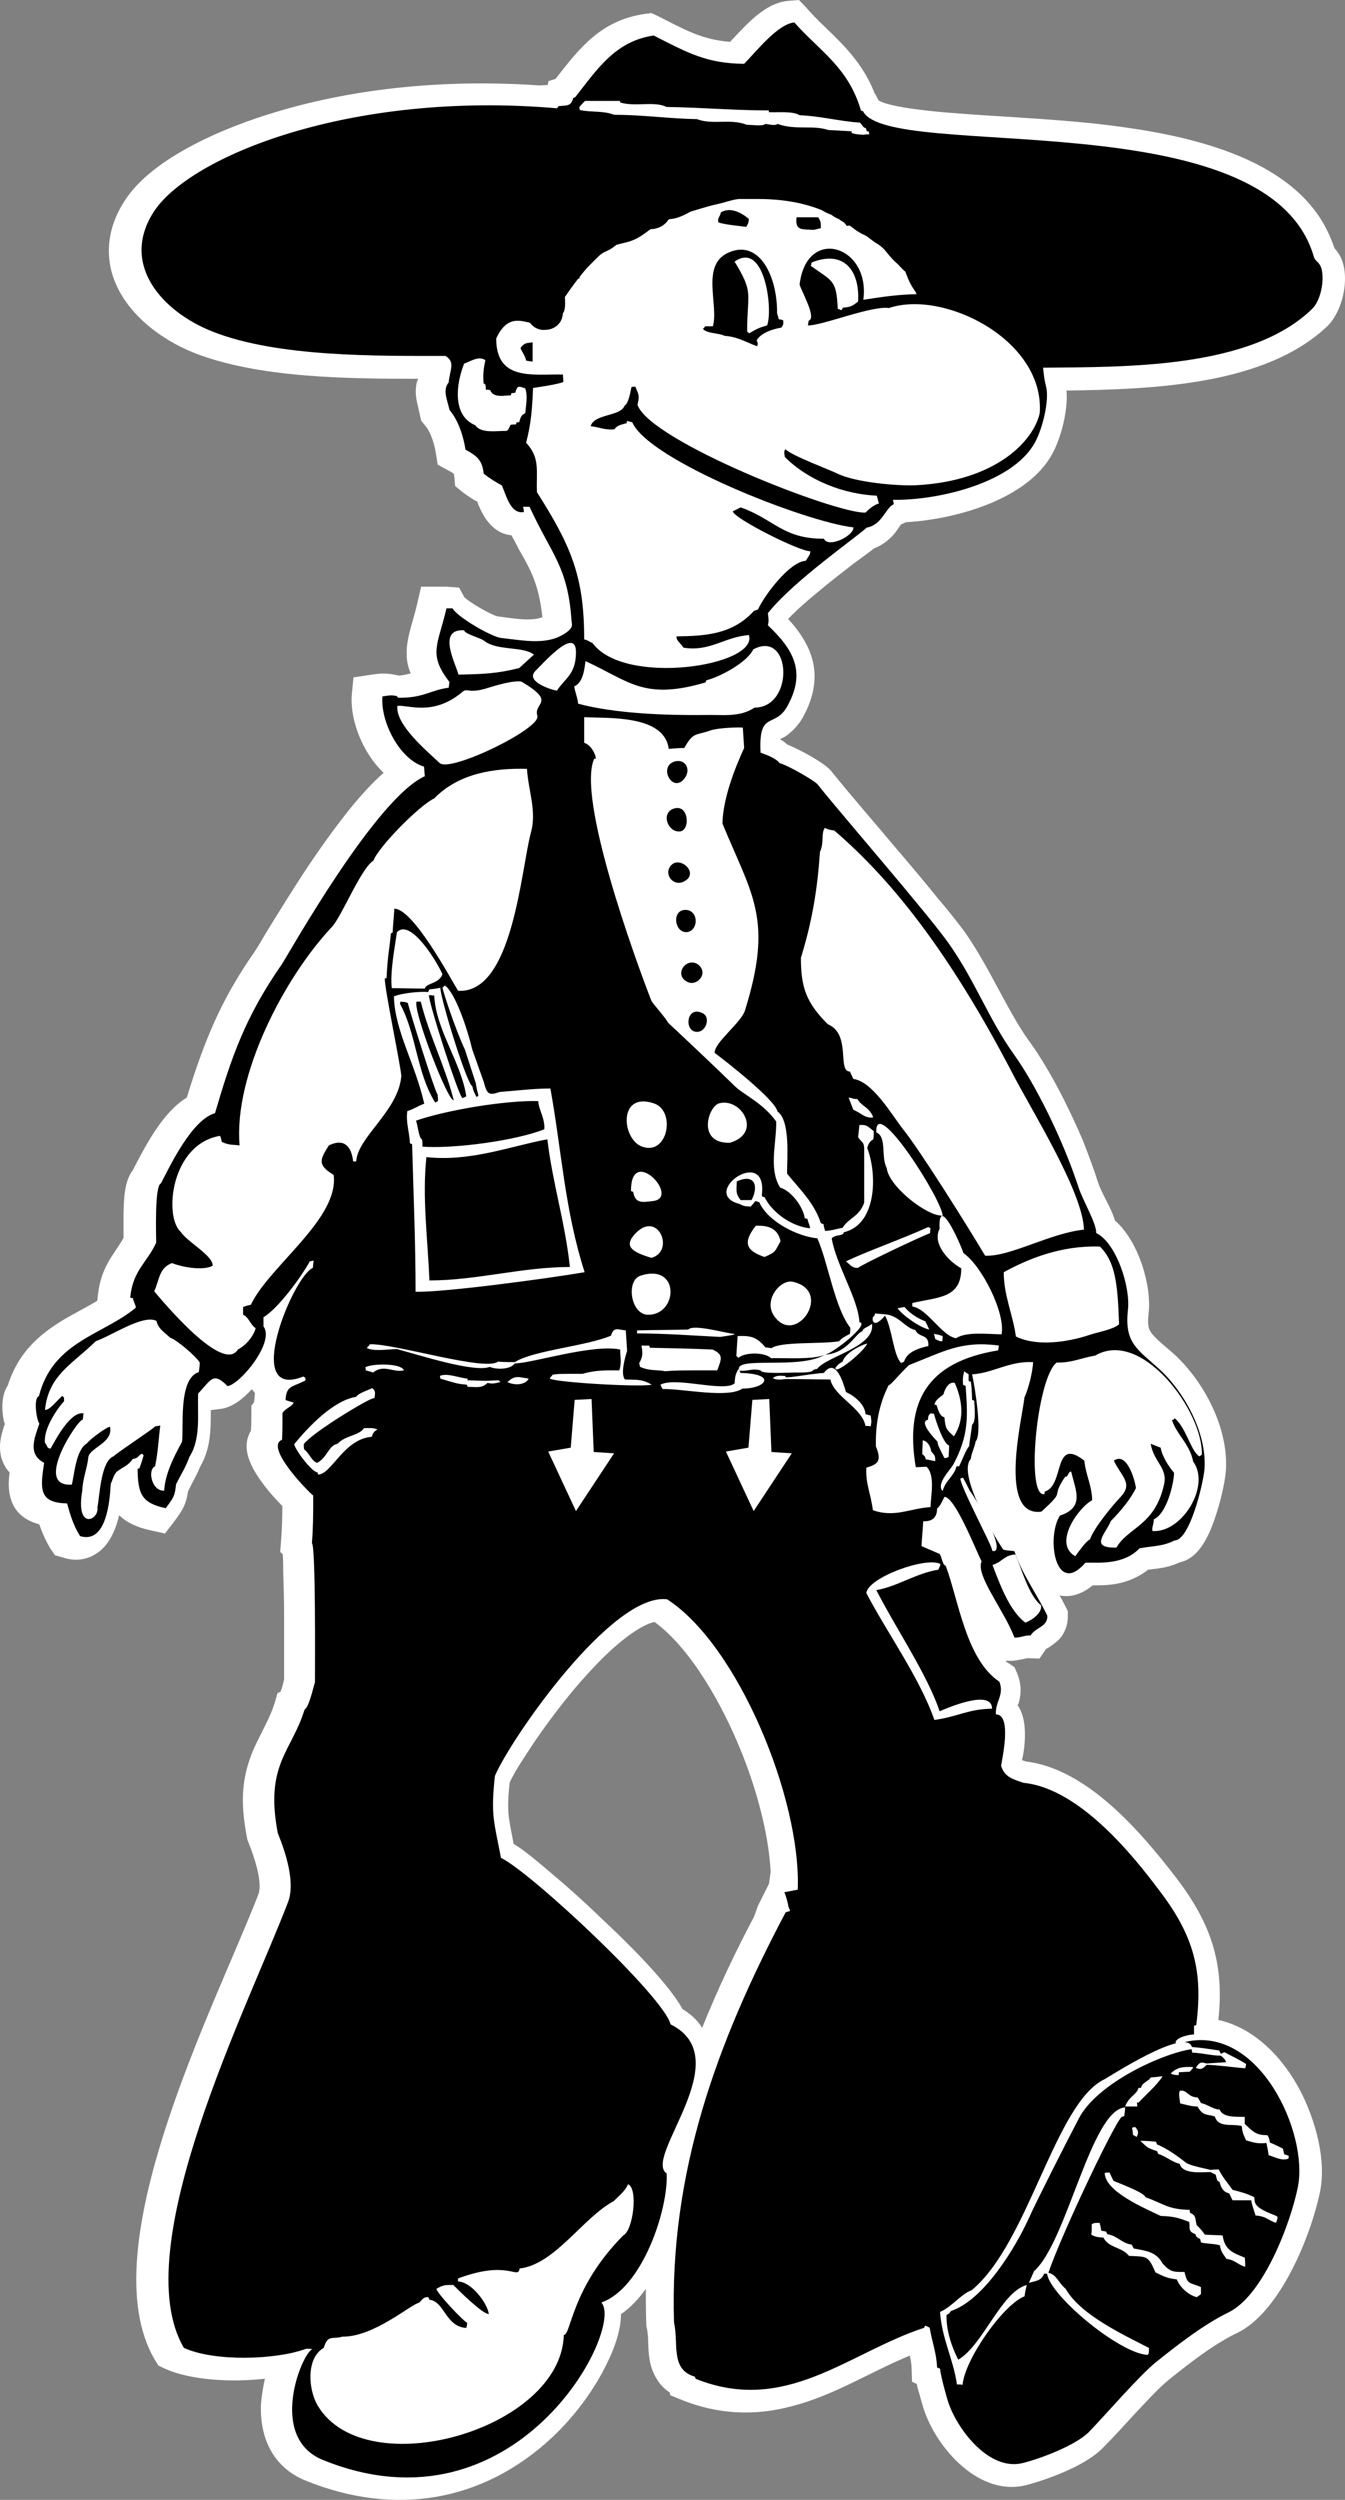
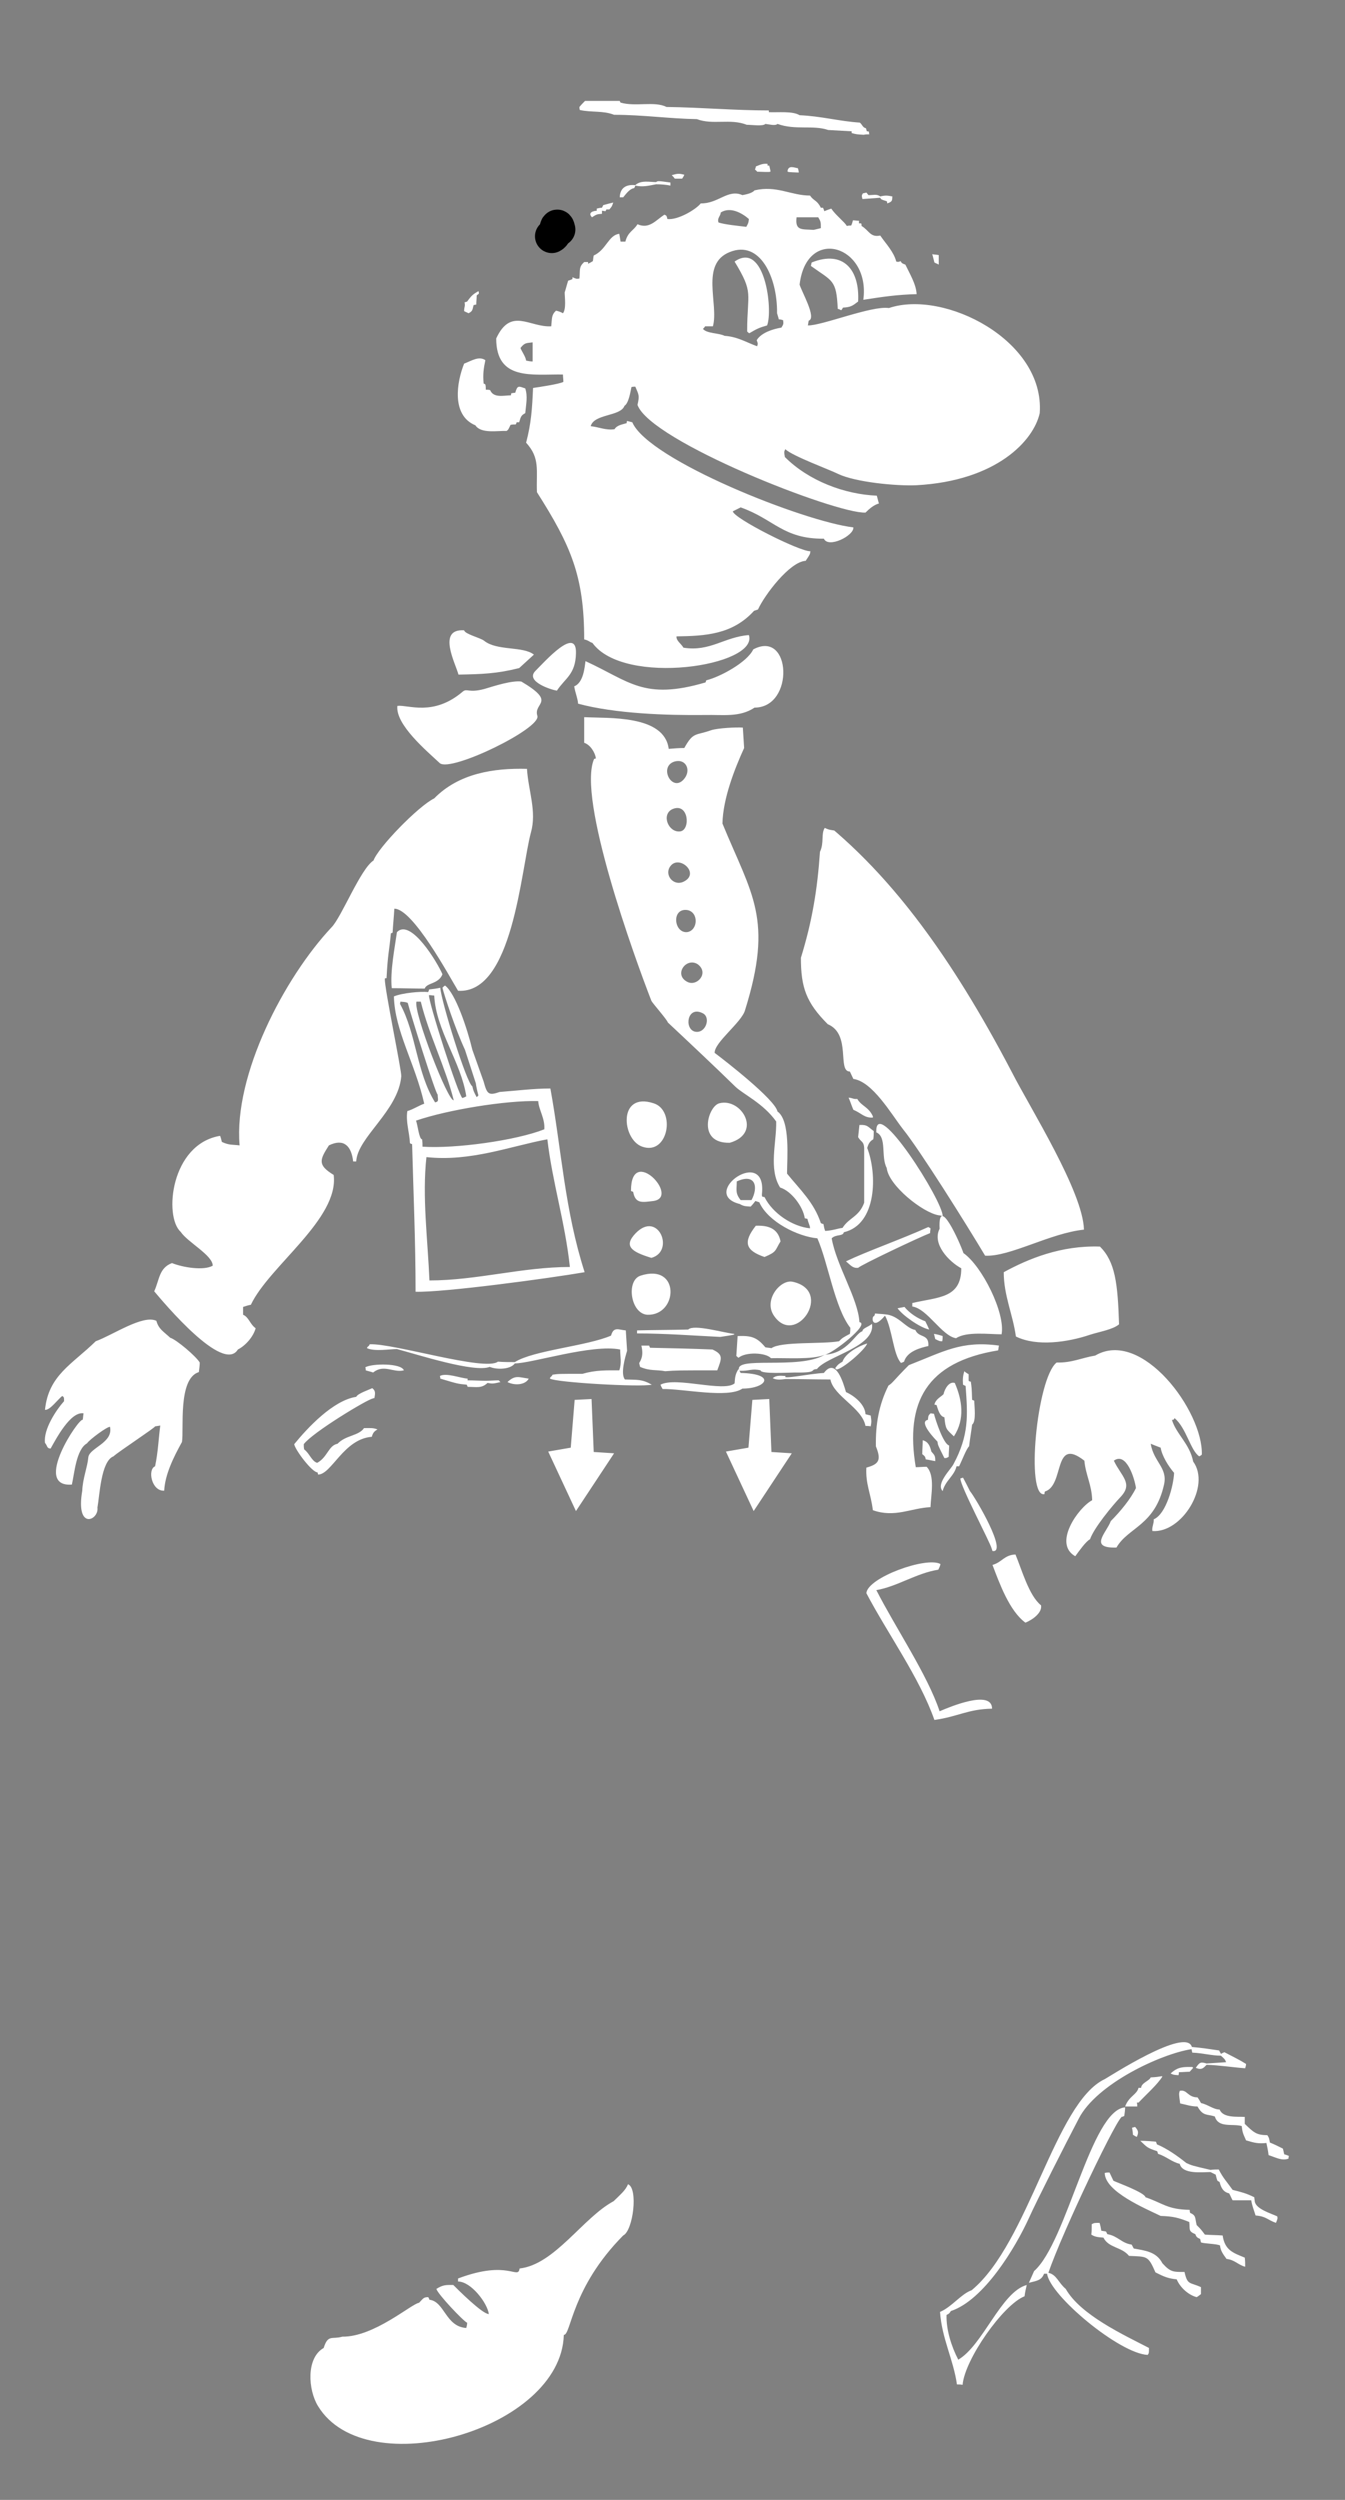
<svg xmlns="http://www.w3.org/2000/svg" width="120" height="223" viewBox="0 0 120 223" fill="none">
  <rect x="0" y="0" width="120" height="223" fill="#808080" stroke="none" />
-   <path fill-rule="evenodd" clip-rule="evenodd" d="M94.53 142.314C95.62 142.548 96.632 142.12 97.489 141.42C98.034 141.42 98.579 141.42 99.202 141.342C100.409 141.187 101.499 140.759 102.433 140.02C103.484 139.904 104.263 139.826 105.275 139.359C107.144 138.97 108.04 136.56 108.546 134.965C108.896 133.877 109.246 132.438 109.363 131.31C109.675 127.539 107.494 123.3 104.73 120.773C104.224 120.306 102.978 119.373 102.628 118.751C102.355 118.323 102.433 117.662 102.472 117.195C102.784 114.707 101.577 110.702 99.474 108.874C99.124 107.669 98.306 106.541 97.917 105.336C97.528 104.092 97.061 102.886 96.593 101.681C95.348 98.803 93.751 95.576 91.922 93.01C91.143 91.96 90.481 90.793 89.858 89.666C88.612 87.41 87.522 85.194 86.043 83.094C85.264 82.045 84.408 80.995 83.551 79.984C82.383 78.545 81.215 77.145 80.008 75.745C78.062 73.412 76.037 71.118 74.129 68.746C73.584 68.085 71.482 66.919 70.236 66.413C70.042 66.219 69.808 66.063 69.574 65.947C69.73 65.869 69.886 65.791 70.042 65.713C70.665 65.286 71.171 64.741 71.56 64.119C73.546 60.62 72.728 57.82 70.314 55.215C71.093 54.398 72.027 53.582 72.884 52.882C73.935 51.987 75.064 51.132 76.154 50.277C76.738 49.849 77.4 49.382 77.984 48.916C78.685 48.644 79.269 48.216 79.775 47.633C80.008 47.36 80.203 47.01 80.398 46.777L80.826 46.583C85.459 46.31 91.688 44.483 93.868 40.517C94.647 39.117 95.309 36.628 95.153 34.84C102.9 34.723 112.828 34.373 118.396 29.124C119.914 27.685 120.615 24.186 119.33 22.475C119.252 22.358 119.135 22.241 119.057 22.125C118.707 21.114 118.24 20.103 117.617 19.209C113.607 13.376 104.38 11.782 97.839 11.043C93.518 10.576 89.196 10.421 84.875 10.071C83.785 9.993 79.308 9.604 78.373 8.943L78.101 8.399H78.062C77.361 6.571 76.31 5.133 74.908 3.694C73.935 2.683 72.884 1.789 71.988 0.739L71.287 0L70.314 0.078C68.212 0.272 66.577 2.216 65.136 3.733C62.605 3.538 61.087 2.644 58.712 1.439L58.128 1.167L57.505 1.244C53.612 1.828 51.743 4.238 49.563 7.038L48.94 7.232L48.862 7.582L48.123 7.621C40.297 7.077 32.083 7.738 24.608 9.993C20.286 11.276 13.668 13.959 11.137 17.887C9.891 19.792 9.385 21.93 9.93 24.147C10.825 27.646 14.135 30.213 17.366 31.496C23.05 33.712 30.915 33.79 37.3 33.79C37.3 33.868 37.261 33.907 37.222 33.984C36.988 34.762 37.105 35.54 37.3 36.279C37.339 36.512 37.416 36.745 37.455 36.978L37.572 37.523L37.922 37.95C38.468 38.573 38.779 39.7 38.896 40.478L39.051 41.45L39.908 41.917C40.064 41.994 40.336 42.15 40.492 42.267C40.492 42.344 40.531 42.461 40.531 42.5L40.609 43.355L41.271 43.9C41.699 44.211 42.127 44.522 42.594 44.755C42.633 44.95 42.711 45.105 42.789 45.261C43.334 46.544 44.268 47.633 45.631 47.749C45.865 48.177 46.098 48.605 46.332 49.071C46.721 49.732 47.111 50.432 47.422 51.132C48.006 52.454 48.239 53.698 48.395 55.059C47.266 55.487 45.436 55.098 44.385 54.981C43.762 54.826 41.894 53.737 41.426 53.271L40.959 52.415L39.83 52.337C39.636 52.337 39.402 52.337 39.168 52.337H37.572L37.222 53.854C36.91 55.293 36.209 56.965 36.287 58.442C36.287 59.025 36.443 59.57 36.638 60.075C36.287 60.153 35.976 60.231 35.625 60.27L35.041 60.153C34.263 60.036 33.873 60.075 33.095 60.192L31.538 60.425L31.382 62.02C31.226 64.314 32.394 67.191 34.224 68.941C32.083 70.807 29.941 73.762 28.618 75.629C27.216 77.612 25.931 79.673 24.646 81.734C24.218 82.433 23.751 83.172 23.323 83.911C23.128 84.261 22.895 84.611 22.7 84.922C19.624 89.316 18.184 93.01 16.665 97.909C14.485 99.231 12.928 102.303 11.838 104.403C11.059 105.414 11.059 107.086 11.02 108.252C11.02 108.991 11.02 109.691 11.02 110.43C10.787 110.857 10.475 111.285 10.203 111.713C9.346 112.957 8.879 114.085 8.723 115.64L8.684 116.029C7.983 116.457 7.166 116.884 6.465 117.273C3.701 118.79 1.676 120.501 0.703 123.572C0.236 124.272 0.158 125.205 0.236 126.061C0.275 126.372 0.314 126.722 0.431 127.033C0.08 128.005 -0.153 128.977 0.119 130.027C0.275 130.533 0.508 130.999 0.859 131.349C0.703 132.477 0.742 133.604 1.365 134.576C1.91 135.354 2.65 135.743 3.506 135.976C3.74 136.676 4.051 137.376 4.48 138.115L4.908 138.737L5.609 138.931C6.504 139.242 7.477 139.204 8.334 138.737C9.619 138.076 10.28 136.637 10.631 135.16C11.254 135.782 12.188 136.248 13.473 136.521L14.719 136.793L15.497 135.782C16.315 134.693 16.587 134.226 16.782 133.021C17.133 132.282 17.522 131.66 17.833 130.883C18.807 129.211 18.807 127.577 18.807 125.789L19.741 125.672C20.753 125.517 21.688 124.778 22.466 123.922C22.544 124.039 22.661 124.156 22.739 124.233C22.739 124.428 22.7 124.622 22.7 124.817L22.661 125.089L22.427 125.4V126.061C22.427 126.566 22.427 127.111 22.388 127.616C22.388 127.655 22.349 127.694 22.349 127.694C21.376 129.405 22.661 131.31 23.673 132.632C24.062 133.138 24.646 133.799 25.192 134.343C25.192 135.393 25.153 136.443 25.075 137.493L24.997 138.426L25.23 138.659C25.269 139.165 25.269 139.787 25.269 140.253C25.308 141.498 25.347 142.742 25.347 143.947C25.347 145.93 25.347 147.875 25.347 149.819C25.269 150.169 25.153 150.597 25.036 150.908L24.763 151.024L24.491 151.957C24.102 153.163 23.517 154.174 22.972 155.301C21.493 158.257 21.415 160.706 22.038 163.934L22.077 164.128L22.155 164.322C22.583 165.372 23.479 167.861 23.05 168.989C19.235 178.865 7.945 200.601 13.823 210.516L14.135 211.022L14.719 211.294C16.938 212.305 20.559 212.538 23.634 212.188C23.44 213.083 23.323 213.899 23.284 214.482C23.167 217.476 24.374 220.121 27.294 221.287C35.158 224.476 43.062 223.231 49.291 217.399C51.354 215.455 53.184 212.966 54.352 210.4C54.858 209.311 55.403 207.833 55.403 206.434C56.26 205.85 56.999 205.034 57.622 204.178C57.622 205.189 57.622 206.239 57.661 207.25V207.444L57.7 207.639C57.778 207.911 57.778 208.222 57.817 208.494C57.856 209.778 57.856 210.983 58.557 212.149C58.868 212.694 59.257 213.083 59.764 213.433L59.802 213.666L60.854 214.094C64.085 215.377 67.316 215.532 70.665 214.638C74.441 213.666 77.672 211.566 81.176 210.127C81.254 210.516 81.332 210.905 81.332 211.255L81.371 212.46L81.799 212.655C81.838 212.927 81.916 213.199 81.994 213.433C82.15 213.977 82.305 214.599 82.5 215.143C83.746 218.604 87.483 222.726 91.571 221.676C93.635 221.132 96.944 219.887 98.423 218.332C99.397 217.36 100.331 216.31 101.265 215.299C102.2 214.327 103.251 213.122 104.302 212.266C106.093 210.827 108.273 209.116 110.375 208.106C114.191 206.278 116.955 199.473 117.773 195.507C118.357 192.63 117.344 189.091 116.021 186.525C114.463 183.531 111.894 180.887 108.701 180.187C109.246 175.171 108.078 171.594 104.886 167.433C101.733 163.35 96.983 157.79 91.532 157.129C91.415 157.09 91.299 157.051 91.182 157.012C91.299 156.507 91.376 156.04 91.415 155.496C91.493 154.368 91.454 153.085 90.793 152.113C90.87 151.996 90.909 151.88 90.909 151.841C91.143 150.985 91.104 150.13 90.754 149.274L90.52 148.73L90.014 148.38C89.897 148.341 89.819 148.264 89.702 148.147H90.325C90.87 148.108 91.221 147.991 91.688 147.914L92.739 147.952L93.323 147.097C93.401 147.058 93.518 146.98 93.596 146.941C93.946 146.708 94.257 146.475 94.53 146.203C95.036 145.619 95.27 144.92 95.27 144.181V143.714L95.075 143.325C94.88 142.975 94.725 142.625 94.53 142.314ZM62.645 180.887C62.216 180.187 61.593 179.643 60.892 179.215C59.491 176.649 55.208 172.566 53.573 171.049C52.016 169.533 50.342 168.055 48.668 166.656C47.889 165.994 46.838 165.1 45.826 164.478C45.67 163.7 45.514 162.884 45.397 162.106C45.281 161.095 45.358 160.006 45.475 158.995C45.981 157.907 46.799 156.74 47.422 155.768C48.59 154.018 49.875 152.307 51.198 150.713C52.561 149.119 54.118 147.408 55.792 146.125C56.337 145.697 57.544 144.842 58.401 144.686C61.749 147.136 64.552 152.346 66.032 156.001C67.355 159.19 68.562 163.311 68.757 166.967L68.613 168.026L68.118 169.015L67.623 170.003L67.277 170.972C65.564 174.199 64.007 177.504 62.645 180.887Z" fill="white" />
-   <path fill-rule="evenodd" clip-rule="evenodd" d="M90.513 138.385C90.32 138.307 89.857 138.346 89.51 138.229C88.699 137.063 85.38 131.463 86.615 130.14C86.692 129.518 86.962 129.129 87.04 128.585C87.657 127.963 87.001 123.84 86.731 122.596C88.622 122.479 90.05 121.39 92.173 121.507C92.135 122.363 91.787 123.801 91.401 124.657C91.208 126.485 89.008 135.352 92.907 134.846C95.222 132.746 93.64 133.796 95.029 131.735C95.338 131.774 95.261 131.268 95.57 131.268C95.956 132.94 96.805 134.457 94.566 135.196C93.331 137.102 94.142 142.507 96.844 139.396C97.847 139.357 100.202 139.668 101.668 138.113C102.981 137.879 103.714 137.957 104.795 137.413C106.146 137.413 107.342 132.357 107.458 131.113C107.728 127.729 105.528 124.074 103.521 122.207C101.514 120.379 100.317 119.835 100.626 116.918C100.896 114.818 99.584 110.851 97.809 109.996C97.809 109.062 96.612 107.118 96.226 105.912C94.798 101.557 92.366 96.734 90.513 94.129C88.236 90.979 87.078 87.634 84.685 84.212C82.832 81.568 75.113 72.701 72.951 69.979C72.681 69.629 70.211 68.229 69.555 68.073C69.246 67.645 68.397 67.334 67.856 67.14C67.663 63.328 69.091 65.001 70.211 63.056C71.948 59.984 70.828 57.962 68.512 55.784C68.59 55.356 68.59 55.356 68.512 54.695C70.79 51.817 76.464 47.889 77.313 47.073C78.741 46.8 78.972 45.323 79.745 44.973C79.706 44.817 79.706 44.7 79.667 44.584C83.45 44.662 90.282 43.184 92.328 39.489C93.022 38.245 93.64 35.678 93.331 34.473C93.138 33.734 93.138 33.423 93.061 32.8C100.356 32.723 111.511 32.917 117.031 27.589C117.996 26.695 118.266 24.323 117.725 23.584C117.571 23.35 117.301 23.195 117.224 22.922C113.209 8.845 79.359 14.445 77.004 9.933C76.965 9.895 76.888 9.895 76.811 9.856C75.692 6.006 73.144 4.567 70.867 2C69.362 2.156 67.47 4.606 66.389 5.694C63.031 5.656 61.372 4.722 58.322 3.167C54.887 3.672 53.266 6.2 51.336 8.65C51.297 8.689 51.22 8.728 51.143 8.728C50.95 9.506 50.603 9.389 49.831 9.467C49.792 9.506 49.754 9.583 49.715 9.661C31.226 8.067 16.868 13.978 13.703 18.917C10.692 23.622 14.513 27.823 18.952 29.573C24.742 31.867 33.581 31.75 39.757 31.75C40.644 32.334 40.142 32.956 40.027 34.123C39.448 34.784 39.95 35.795 40.104 36.573C40.876 37.467 41.339 38.867 41.532 40.112C42.536 40.656 43.037 41.045 43.153 42.251C43.694 42.678 44.195 42.989 44.774 43.3C45.16 44.156 45.546 45.906 46.743 45.673C46.743 45.517 46.704 45.362 46.666 45.206C46.859 45.206 47.052 45.206 47.245 45.206C49.252 49.562 50.641 50.495 50.989 55.317C50.989 55.628 51.22 55.901 50.603 56.367C48.943 57.612 46.859 57.145 44.736 56.912C43.886 56.834 40.799 55.045 40.374 54.267C40.22 54.267 40.027 54.267 39.834 54.267C39.062 57.573 38.174 58.351 40.104 60.84C40.065 60.995 40.065 61.19 40.027 61.345C38.328 61.578 37.788 62.279 35.511 62.24C35.472 62.201 35.434 62.123 35.395 62.084C34.893 62.006 34.893 62.006 34.121 62.123C33.928 64.34 35.627 67.723 37.827 68.384C37.865 68.656 37.865 68.968 37.904 69.24C33.504 71.223 25.823 84.99 25.128 86.04C21.885 90.707 20.65 94.284 19.183 99.301C17.099 99.885 15.131 104.085 14.359 105.562C13.78 105.757 13.934 110.151 13.934 110.851C13.124 112.64 11.85 113.301 11.618 115.751C11.734 115.79 11.773 115.79 11.85 115.79C11.966 116.257 12.081 116.335 12.12 116.646C9.187 119.096 4.709 119.64 3.474 124.54C2.972 124.696 3.242 126.64 3.513 126.99C3.049 128.352 2.47 129.713 3.937 130.49C3.59 132.785 3.435 134.068 5.983 134.107C6.292 135.196 6.523 136.013 7.141 137.024C9.534 137.763 9.804 133.757 9.881 132.357C10.074 131.968 10.074 131.735 10.383 131.307C11.039 130.802 11.425 130.763 11.85 130.14C12.352 130.102 12.313 129.829 12.66 129.674C12.738 129.713 12.776 129.79 12.815 129.829C12.699 130.218 12.583 130.607 12.429 130.996C12.39 130.996 12.313 130.996 12.274 131.035C12.313 133.213 12.583 134.068 14.783 134.535C15.517 133.563 15.594 133.446 15.71 132.396C16.173 131.463 16.52 130.996 16.906 129.946C17.948 128.313 17.601 126.096 17.678 124.307C18.836 123.101 18.991 122.324 20.303 123.646C21.422 123.49 24.549 119.718 23.507 118.318C23.507 118.046 23.507 117.774 23.507 117.501C24.819 116.724 26.865 113.924 27.637 112.524C27.752 112.485 27.868 112.485 27.984 112.446C27.945 112.679 27.945 112.874 27.907 113.107C26.17 113.807 21.538 125.007 27.058 122.79C27.135 122.829 27.212 122.868 27.251 122.946C27.251 122.985 27.251 123.063 27.251 123.14C26.054 123.763 25.552 123.568 25.475 124.89C25.707 124.968 25.977 125.046 26.208 125.124C25.977 125.513 25.591 125.551 25.205 126.018C25.205 126.835 25.205 127.613 25.166 128.429C23.584 129.052 27.444 133.018 27.945 133.407C27.945 134.924 27.945 136.168 27.83 137.646C28.177 137.996 28.1 148.73 28.1 150.052C27.945 150.557 27.559 152.307 27.173 152.502C26.015 156.274 23.622 157.363 24.78 163.507C25.475 165.219 26.363 167.902 25.707 169.652C22.233 178.791 11.194 200.569 16.404 209.436C19.106 210.68 24.587 210.525 27.328 209.514C27.521 209.514 27.675 209.514 27.868 209.552C26.942 209.902 23.854 217.408 28.794 219.43C46.087 226.469 55.775 207.686 53.652 205.391C57.319 204.108 59.635 197.069 59.48 193.88C57.319 192.441 65.965 183.613 59.828 180.58C59.249 178.13 47.399 167.046 44.697 165.724C44.08 162.496 43.771 161.952 44.157 158.413C45.585 155.068 54.617 142.041 59.519 142.663C65.849 146.746 71.484 160.474 71.176 168.563C70.79 168.641 70.365 168.719 69.979 168.796C70.172 169.224 70.345 169.998 70.326 170.002C70.308 170.006 70.497 170.461 70.497 170.461L70.095 170.585C63.919 182.252 59.712 193.841 60.136 207.18C60.561 209.047 59.789 211.38 61.989 212.003C62.028 212.08 62.028 212.119 62.066 212.197C70.133 215.425 75.692 209.864 82.446 207.647C82.485 207.569 82.524 207.491 82.524 207.452C82.678 207.491 82.832 207.569 82.948 207.647C83.141 208.852 83.566 209.941 83.604 211.186C83.72 211.225 83.797 211.264 83.874 211.302C83.913 211.886 84.454 213.869 84.647 214.414C85.496 216.825 88.313 220.48 91.285 219.703C92.829 219.314 95.956 218.147 97.152 216.941C98.696 215.347 101.668 211.886 103.174 210.68C105.065 209.164 107.42 207.336 109.581 206.286C112.746 204.769 115.178 198.197 115.795 195.086C116.76 190.302 112.36 180.658 105.798 182.135C104.409 182.758 104.563 181.63 106.532 181.474C106.532 181.202 106.532 180.969 106.532 180.697C106.609 180.697 106.648 180.658 106.725 180.658C107.342 175.913 106.57 172.724 103.405 168.602C101.244 165.724 96.38 159.541 91.324 159.035C90.398 158.724 89.626 158.53 89.317 157.519C89.394 156.935 90.32 152.93 88.854 152.93C88.776 151.802 89.626 151.18 89.162 150.013C86.19 148.03 85.534 142.779 84.376 139.668C84.067 139.591 84.067 138.968 83.836 138.618C83.296 138.385 82.755 138.152 82.215 137.918C82.253 137.179 82.331 136.44 82.369 135.702C83.257 135.74 83.604 135.274 83.604 134.574C83.874 134.302 83.874 134.302 84.26 133.524C85.225 133.524 87.117 138.424 87.58 139.279C87.001 140.485 89.587 143.635 90.513 146.085C91.092 146.085 91.478 145.852 91.942 145.891C92.443 145.113 93.447 145.152 93.447 144.141C92.521 142.196 91.17 140.407 90.513 138.385Z" fill="black" />
  <path fill-rule="evenodd" clip-rule="evenodd" d="M93.538 202.743C93.499 202.743 93.46 202.782 93.421 202.821C93.654 204.758 99.88 209.949 102.393 210.065C102.509 209.91 102.509 209.91 102.509 209.445C100.266 208.283 96.399 206.501 95.084 204.177C94.427 203.634 94.272 202.898 93.538 202.743ZM106.763 204.913C106.918 204.835 107.034 204.719 107.15 204.642C107.15 204.409 107.15 204.215 107.15 204.022C106.144 203.557 105.951 203.867 105.68 202.666C104.713 202.666 104.443 202.705 103.708 201.891C103.167 200.845 102.161 200.767 101.156 200.574C101.078 200.458 101.04 200.341 100.962 200.225C100.073 200.109 99.725 199.45 98.797 199.295C98.758 199.218 98.719 199.14 98.681 199.063C98.565 199.024 98.41 199.024 98.255 198.985C98.217 198.753 98.178 198.52 98.101 198.288C97.637 198.288 97.637 198.288 97.405 198.404C97.405 198.714 97.405 199.024 97.366 199.334C97.714 199.567 98.062 199.566 98.449 199.605C98.913 200.535 100.073 200.419 100.73 201.232C102.355 201.31 102.432 201.194 103.089 202.705C103.863 203.092 104.211 203.247 104.984 203.324C105.294 204.06 106.028 204.719 106.763 204.913ZM93.421 202.821C93.46 202.782 93.499 202.743 93.538 202.743C94.736 199.179 99.996 188.177 100.15 188.835C100.189 188.797 100.266 188.758 100.305 188.758C100.344 188.487 100.382 188.215 100.382 187.983C97.327 188.215 95.2 199.993 92.261 202.588C92.107 202.937 91.952 203.286 91.797 203.634C92.571 203.441 92.919 203.402 93.151 202.821C93.267 202.821 93.344 202.821 93.421 202.821ZM111.094 202.201C111.094 201.93 111.094 201.659 111.056 201.387C110.011 200.961 109.277 200.729 109.083 199.412C108.542 199.373 108.001 199.373 107.498 199.334C107.15 198.869 107.15 198.869 106.763 198.482C106.608 197.823 106.724 197.629 106.183 197.397C106.144 197.281 106.144 197.203 106.144 197.126C104.133 197.087 103.785 196.545 102.2 196.002C102.123 195.576 99.648 194.685 99.338 194.53C99.222 194.298 99.106 194.027 98.99 193.794C98.835 193.794 98.719 193.794 98.565 193.833C98.565 195.499 102.2 197.01 103.553 197.668C104.675 197.707 105.139 197.823 106.106 198.211C106.183 198.869 105.99 199.024 106.647 199.295C106.724 199.528 106.802 199.605 107.072 199.721C107.111 199.799 107.111 199.915 107.15 200.031C107.459 200.148 108.542 200.148 108.851 200.303C108.89 200.767 109.122 201.077 109.431 201.504C110.166 201.581 110.475 202.046 111.094 202.201ZM101.426 190.617C101.62 190.191 101.542 190.036 101.272 189.726C101.194 189.765 101.078 189.765 101.001 189.804C101.04 190.036 101.078 190.23 101.078 190.424C101.194 190.501 101.31 190.579 101.426 190.617ZM103.708 185.232C103.631 185.155 103.592 185.271 102.664 185.31C102.548 185.62 101.813 185.813 101.813 186.24C101.736 186.24 101.658 186.24 101.581 186.24C101.426 186.859 100.73 186.976 100.382 187.905C100.769 187.905 101.117 187.905 101.465 187.905C101.465 187.789 101.465 187.673 101.426 187.557C101.465 187.557 101.542 187.557 101.581 187.557C102.239 186.859 103.283 185.93 103.708 185.232ZM106.454 184.458C106.415 184.419 106.415 184.419 106.376 184.38C105.603 184.38 105.1 184.341 104.443 184.961C104.675 185.077 104.675 185.077 105.139 185.116C105.178 185.039 105.178 184.922 105.178 184.845C105.526 184.845 105.835 184.806 106.144 184.806C106.26 184.69 106.338 184.574 106.454 184.458ZM90.599 138.666C89.593 138.705 89.4 139.363 88.549 139.596C89.168 141.223 90.057 143.702 91.488 144.748C92.145 144.477 92.996 143.857 92.88 143.198C91.797 142.346 91.14 139.944 90.599 138.666ZM95.935 138.821C96.245 138.395 96.902 137.465 97.25 137.31C97.598 136.303 99.222 134.327 99.996 133.513C101.117 132.312 100.034 131.692 99.377 130.298C100.498 129.484 101.233 131.886 101.349 132.738C100.885 133.707 99.957 134.83 99.106 135.683C98.719 136.729 97.095 138.123 99.609 138.046C100.653 136.225 103.051 136.109 103.863 132.39C104.172 130.918 102.935 130.414 102.664 128.787C102.935 128.903 103.244 129.019 103.553 129.136C103.669 129.872 104.249 130.801 104.752 131.383C104.713 132.467 104.056 135.063 102.935 135.528C102.973 135.876 102.741 136.264 102.819 136.574C105.448 136.767 108.039 132.545 106.454 130.375C106.144 128.787 104.946 127.935 104.559 126.656C104.713 126.656 104.713 126.656 104.791 126.501C105.835 127.353 106.222 129.407 106.995 129.91C107.072 129.872 107.15 129.833 107.227 129.755C107.343 125.881 101.852 118.482 97.714 120.922C96.515 121.116 95.626 121.581 94.272 121.542C92.493 122.937 91.488 133.668 93.189 133.281C93.189 133.203 93.189 133.126 93.228 133.048C95.007 132.506 93.924 128.09 96.747 130.298C96.863 131.576 97.405 132.429 97.443 133.823C96.206 134.482 93.924 137.697 95.935 138.821ZM86.538 133.01C86.345 132.622 86.151 132.235 85.919 131.809C85.842 131.847 85.765 131.847 85.687 131.886C85.649 132.506 88.356 137.62 88.472 138.123C88.51 138.201 88.51 138.278 88.549 138.356C89.941 138.588 87.079 133.668 86.538 133.01ZM8.693 134.482C8.887 133.436 9.003 130.337 10.124 129.91C10.588 129.484 13.836 127.353 13.836 127.237C14.03 127.198 14.146 127.198 14.3 127.16C14.146 128.322 14.107 129.523 13.836 130.801C13.14 131.073 13.527 133.048 14.649 132.971C14.726 131.537 15.461 130.027 16.234 128.632C16.427 127.547 15.847 122.976 17.742 122.395C17.781 122.085 17.82 121.814 17.82 121.542C17.51 121 15.731 119.489 15.19 119.334C14.61 118.792 14.146 118.559 13.953 117.823C12.754 117.242 10.047 119.102 8.539 119.644C6.45 121.697 4.323 122.666 4.014 125.765C4.478 125.804 5.174 124.797 5.561 124.525C5.716 124.642 5.716 124.642 5.716 124.99C5.019 125.765 3.859 127.508 4.014 128.709C4.246 128.981 4.169 129.213 4.517 129.213C5.019 128.322 6.296 125.881 7.456 126.075C7.417 126.269 7.417 126.462 7.378 126.656C7.069 126.424 2.854 132.7 6.412 132.429C6.644 131.421 6.798 129.291 7.765 128.748C7.997 128.399 9.583 127.237 9.815 127.276C10.124 128.709 7.997 129.136 7.881 129.988C7.804 130.879 7.378 131.886 7.34 132.971C6.721 136.574 8.848 135.605 8.693 134.482ZM83.019 134.443C83.058 133.358 83.444 131.615 82.671 130.84C82.362 130.84 82.014 130.879 81.704 130.879C80.737 125.106 82.632 121.504 89.052 120.458C89.09 120.303 89.09 120.148 89.129 120.031C85.765 119.567 84.179 120.574 81.085 121.775C79.693 123.169 79.655 123.363 79.268 123.596C78.417 125.3 78.108 127.044 78.147 129.019C78.649 130.259 78.417 130.608 77.296 130.918C77.218 132.39 77.682 133.165 77.876 134.714C79.848 135.412 81.279 134.521 83.019 134.443ZM85.339 130.801C85.223 130.763 85.146 130.685 85.069 130.608C84.837 131.073 83.483 132.351 84.102 133.01C84.334 132.08 85.146 131.654 85.339 130.801ZM33.172 128.167C33.288 127.741 33.443 127.663 33.675 127.508C33.288 127.353 33.017 127.392 32.476 127.392C32.012 128.09 30.852 128.012 30.117 128.787C29.305 128.942 29.228 129.988 28.299 130.491C27.797 130.337 27.642 129.678 27.139 129.291C27.101 129.136 27.101 128.981 27.101 128.826C27.874 127.78 32.824 124.797 33.249 124.758C33.288 124.719 33.365 124.719 33.404 124.719C33.481 124.293 33.52 124.06 33.211 123.828C32.901 123.983 31.934 124.293 31.78 124.603C29.73 124.913 27.449 127.353 26.25 128.826C26.327 129.329 27.835 131.344 28.338 131.344C28.338 131.421 28.377 131.46 28.377 131.537C29.576 131.537 30.658 128.361 33.172 128.167ZM85.069 130.608C85.146 130.685 85.223 130.763 85.339 130.801C85.417 130.801 85.494 130.801 85.571 130.801C85.803 130.337 86.229 129.213 86.461 129.019C86.538 128.361 86.654 127.702 86.731 127.082C87.118 126.811 86.925 125.416 86.925 124.952C86.847 124.913 86.77 124.874 86.731 124.874C86.693 123.789 86.693 123.789 86.615 123.247C86.538 123.247 86.461 123.208 86.422 123.169C86.422 122.976 86.422 122.782 86.422 122.588C86.306 122.511 86.151 122.433 86.035 122.317C85.919 122.705 85.881 122.976 85.919 123.518C85.997 123.557 86.074 123.596 86.151 123.634C86.345 126.269 86.461 128.012 85.069 130.608ZM85.107 128.128C86.113 126.579 85.842 124.874 85.185 123.363C84.682 123.208 84.295 123.867 84.179 124.37C83.909 124.642 83.483 124.797 83.367 125.3C83.444 125.3 83.522 125.339 83.56 125.339C83.676 125.688 83.831 126.346 84.257 126.424C84.373 127.508 84.411 127.47 85.107 128.128ZM66.081 122.472C66.004 122.317 65.926 122.201 65.888 122.123C65.617 122.55 65.578 122.821 65.54 123.402C64.573 124.215 60.319 122.782 58.927 123.518C58.966 123.634 59.043 123.789 59.12 123.906C60.899 123.867 64.96 124.758 66.236 123.867C68.363 123.867 69.329 122.55 66.081 122.472ZM47.171 122.976C46.282 122.86 45.972 122.627 45.276 123.286C45.972 123.634 46.9 123.518 47.171 122.976ZM70.915 122.433C73.081 122.472 72.191 122.162 72.887 122.123C73.777 120.961 78.108 120.148 77.798 118.094C77.412 118.404 76.948 118.482 76.948 118.753C76.329 118.908 75.633 120.729 73.583 120.845C71.263 122.24 65.346 120.884 65.965 122.278C66.893 122.317 67.048 122.046 67.86 122.24C67.86 122.588 70.335 122.433 70.915 122.433ZM33.288 122.433C34.255 121.659 35.067 122.472 36.034 122.24C35.802 121.581 33.172 121.62 32.592 121.968C32.631 122.046 32.631 122.162 32.631 122.24C32.863 122.317 33.095 122.356 33.288 122.433ZM59.352 122.317C60.397 122.24 60.396 122.24 63.993 122.24C64.38 121.194 64.573 120.845 63.568 120.38C61.711 120.303 59.855 120.264 57.999 120.225C57.96 120.148 57.922 120.07 57.922 120.031C57.69 120.031 57.457 120.031 57.225 120.031C57.341 120.574 57.38 121.039 57.032 121.581C57.032 121.659 57.071 121.775 57.109 121.93C57.999 122.317 58.54 122.162 59.352 122.317ZM78.959 117.242C78.959 117.281 78.959 117.32 78.959 117.358C79.616 118.559 79.693 120.845 80.389 121.581C80.505 121.542 80.583 121.504 80.66 121.465C80.931 120.535 82.13 120.225 82.826 120.07C82.903 118.947 81.975 119.373 81.665 118.637C80.776 118.482 80.196 117.32 78.959 117.242ZM76.677 117.939C76.561 115.847 74.627 112.903 74.202 110.462C74.589 110.075 75.207 110.307 75.285 109.92C75.246 109.804 75.207 109.688 75.169 109.533C74.782 109.571 74.318 109.765 73.622 109.804C73.545 109.61 73.506 109.416 73.467 109.184C73.39 109.184 73.313 109.145 73.235 109.106C72.617 107.247 71.379 106.123 70.219 104.69C70.219 103.334 70.528 99.964 69.368 99.15C69.136 98.065 64.689 94.617 63.761 93.92C63.722 92.99 66.158 91.208 66.468 90.124C69.02 81.949 67.087 79.857 64.457 73.465C64.496 71.257 65.54 68.584 66.391 66.724C66.352 66.104 66.313 65.523 66.275 64.903C65.656 64.864 64.07 64.942 63.452 65.136C62.059 65.639 61.866 65.252 61.054 66.724C60.59 66.724 60.126 66.763 59.662 66.801C59.275 63.741 54.248 64.09 52.121 63.973C52.121 64.748 52.121 65.484 52.121 66.259C52.624 66.414 53.088 67.073 53.165 67.654C53.126 67.654 53.088 67.692 53.01 67.692C51.463 71.179 56.607 85.397 58.115 89.271C58.192 89.465 59.507 90.937 59.584 91.208C61.363 92.874 63.916 95.276 65.617 96.942C66.352 97.639 68.092 98.414 69.252 100.041C69.291 101.939 68.556 104.264 69.6 105.93C70.606 106.24 71.65 107.634 71.804 108.68C71.882 108.68 71.959 108.719 72.036 108.719C72.153 109.223 72.269 109.3 72.269 109.571C70.722 109.416 68.943 108.254 68.208 106.782C68.131 106.782 68.053 106.743 68.015 106.743C67.976 106.705 67.976 106.627 67.976 106.55C68.479 102.094 62.291 106.472 66.004 107.402C66.391 107.634 66.584 107.596 66.971 107.634C67.125 107.479 67.28 107.286 67.396 107.131C67.512 107.169 67.628 107.208 67.744 107.247C68.517 108.99 71.186 110.307 72.926 110.462C73.893 112.671 74.473 116.661 75.865 118.443C75.865 118.598 75.865 118.792 75.826 118.985C75.169 119.334 75.169 119.334 74.859 119.644C73.351 119.915 69.677 119.644 68.827 120.264C68.672 120.225 68.479 120.225 68.285 120.186C67.512 119.257 67.009 119.14 65.81 119.179C65.772 119.76 65.733 120.341 65.694 120.961C65.772 121 65.81 121.077 65.888 121.116C66.545 120.574 68.324 120.651 68.788 121.155C70.142 121.116 72.501 121.31 73.583 120.845C74.202 120.806 77.682 118.094 76.677 117.939ZM35.028 83.189C35.067 82.492 35.144 81.755 35.183 81.058C36.846 81.058 40.094 87.102 40.868 88.38C45.74 88.69 46.475 77.61 47.364 74.278C47.906 72.38 47.132 70.521 47.016 68.584C44.077 68.506 40.945 68.971 38.741 71.218C37.31 71.915 33.713 75.634 33.327 76.758C32.167 77.494 30.465 81.833 29.576 82.724C25.36 87.218 20.836 95.896 21.377 102.172C20.759 102.094 20.449 102.172 19.792 101.862C19.753 101.707 19.715 101.513 19.637 101.32C15.229 102.056 14.61 108.525 16.118 109.881C16.737 110.811 18.98 111.973 18.98 112.903C18.168 113.368 16.311 113.058 15.345 112.671C14.184 113.097 14.223 114.182 13.759 115.189C14.61 116.196 19.908 122.55 21.223 120.38C21.919 120.031 22.615 119.218 22.808 118.482C22.305 118.133 22.189 117.475 21.687 117.281C21.687 117.048 21.687 116.816 21.687 116.583C21.919 116.506 22.151 116.429 22.383 116.39C24.007 112.942 30.272 108.719 29.769 104.806C28.299 103.915 28.532 103.45 29.344 102.172C30.697 101.513 31.355 102.249 31.509 103.605C31.625 103.605 31.703 103.605 31.78 103.605C31.896 101.436 35.531 99.111 35.802 96.012C35.84 95.508 34.294 88.148 34.332 87.295C34.371 87.257 34.448 87.257 34.487 87.257C34.603 85.01 34.719 84.932 34.873 83.266C34.912 83.228 34.99 83.228 35.028 83.189ZM97.25 119.063C98.101 118.792 99.299 118.598 99.841 118.133C99.725 114.453 99.493 112.554 98.139 111.199C94.659 111.082 91.759 112.283 89.554 113.484C89.554 115.576 90.367 117.242 90.637 119.218C92.493 120.148 95.316 119.722 97.25 119.063ZM83.328 118.985C83.367 119.14 83.406 119.295 83.444 119.45C83.831 119.644 83.831 119.644 84.063 119.644C84.102 119.489 84.102 119.334 84.102 119.179C83.87 119.102 83.599 119.024 83.328 118.985ZM83.831 109.61C83.135 110.966 84.682 112.554 85.765 113.136C85.765 115.847 83.676 115.692 81.395 116.235C81.395 116.351 81.395 116.429 81.395 116.545C82.748 116.738 84.025 119.179 85.301 119.373C86.229 118.753 88.24 119.024 89.361 119.024C89.709 117.126 87.621 112.942 85.958 111.78C85.649 110.85 83.676 106.433 83.831 109.61ZM64.264 119.257C65.54 119.063 65.54 119.063 65.501 118.985C64.612 118.908 61.905 118.094 61.402 118.598C59.894 118.637 58.386 118.637 56.839 118.675C56.839 118.753 56.839 118.83 56.839 118.947C59.43 118.947 61.827 119.14 64.264 119.257ZM70.722 114.337C69.639 114.104 68.131 115.925 69.02 117.32C70.954 120.264 74.434 115.15 70.722 114.337ZM78.959 117.358C78.959 117.32 78.959 117.281 78.959 117.242C78.649 117.203 78.379 117.203 78.069 117.165C78.069 117.242 78.031 117.32 77.992 117.397C77.721 117.397 77.76 118.792 78.959 117.358ZM57.767 117.281C60.513 117.358 60.706 112.632 57.148 113.794C55.833 114.22 56.259 117.203 57.767 117.281ZM42.685 97.717C42.646 97.755 42.569 97.833 42.53 97.872C42.298 97.445 42.221 97.29 42.144 96.903C41.641 96.671 39.359 89.31 39.282 88.109C38.973 88.186 38.625 88.225 38.277 88.264C38.277 88.341 38.238 88.419 38.199 88.496C37.542 88.419 35.879 88.574 35.144 88.884C35.222 91.983 37.039 94.85 37.851 98.453C37.387 98.608 36.884 98.956 36.343 99.111C36.188 100.08 36.536 101.01 36.575 101.978C36.652 102.017 36.691 102.056 36.768 102.056C36.884 106.395 37.078 110.772 37.078 115.228C39.553 115.305 49.027 114.027 52.16 113.484C50.381 107.944 50.11 102.637 49.105 97.097C47.596 97.097 46.127 97.29 44.58 97.407C43.575 97.755 43.459 97.6 43.149 96.477L42.144 93.649C41.68 91.712 40.636 88.613 39.707 87.915C39.63 87.954 39.553 88.031 39.475 88.109C39.63 88.767 40.636 91.828 41.486 93.649L42.453 96.632C42.492 96.942 42.569 97.29 42.685 97.717ZM50.845 113.019C50.419 109.029 49.298 105.542 48.834 101.629C45.508 102.249 41.989 103.644 38.045 103.218C37.658 106.782 38.161 110.54 38.315 114.22C42.53 114.22 46.591 113.019 50.845 113.019ZM48.563 100.738C48.64 99.77 48.06 98.995 48.022 98.22C45.16 98.143 39.94 98.995 37.117 99.964C37.271 100.351 37.387 101.629 37.658 101.629C37.697 101.862 37.697 102.094 37.697 102.288C40.597 102.482 46.011 101.746 48.563 100.738ZM36.382 89.465C36.188 89.387 36.188 89.387 35.724 89.349C35.724 89.426 35.686 89.504 35.686 89.542C37.155 92.216 37.155 95.663 38.818 98.337C39.205 98.259 39.05 98.065 39.05 97.639C38.857 97.562 36.575 90.278 36.382 89.465ZM40.481 98.143C39.746 95.198 38.277 92.332 37.542 89.349C37.387 89.349 37.271 89.349 37.155 89.349C36.884 90.317 39.978 98.298 40.481 98.143ZM38.277 88.767C38.161 89.194 40.906 97.755 41.254 97.949C41.37 97.91 41.486 97.872 41.602 97.794C41.138 94.734 38.895 91.906 38.741 88.806C38.586 88.806 38.431 88.767 38.277 88.767ZM35.415 83.15C35.222 84.545 34.796 86.637 34.951 88.148C35.956 88.148 36.923 88.186 37.89 88.186C38.083 87.644 39.127 87.799 39.475 86.908C39.05 85.901 36.652 81.872 35.415 83.15ZM96.709 109.688C96.631 106.317 91.913 98.84 90.289 95.663C84.682 84.932 79.577 78.501 74.434 74.085C73.931 74.007 73.931 74.007 73.583 73.852C73.235 74.395 73.545 75.169 73.158 75.983C72.926 79.353 72.462 82.182 71.456 85.436C71.456 88.07 71.92 89.426 73.854 91.363C75.981 92.254 74.666 95.586 75.826 95.586C75.942 95.818 76.02 96.012 76.136 96.245C77.837 96.477 79.5 99.344 80.544 100.7C82.052 102.559 86.229 109.223 87.892 112.012C90.096 112.128 93.692 109.998 96.709 109.688ZM58.115 112.206C60.242 111.625 58.734 107.944 56.723 109.998C55.601 111.16 56.336 111.663 58.115 112.206ZM68.208 112.128C69.329 111.663 69.136 111.547 69.639 110.734C69.407 109.533 68.479 109.3 67.435 109.339C66.275 110.811 66.507 111.547 68.208 112.128ZM77.373 102.404C77.296 102.404 77.218 102.404 77.102 102.404C77.102 104.031 77.102 105.659 77.102 107.286C76.638 108.564 75.749 108.603 75.169 109.533C75.207 109.688 75.246 109.804 75.285 109.92C78.263 109.223 78.263 104.69 77.373 102.404ZM84.102 108.487C84.179 107.208 78.031 97.523 78.185 101.01C79.152 101.436 78.572 103.179 79.113 104.186C79.268 105.736 82.323 108.177 83.754 108.409C83.87 108.409 83.986 108.448 84.102 108.487ZM66.081 107.053C66.429 107.053 66.739 107.053 67.048 107.053C67.667 105.93 67.435 104.613 65.733 105.387C65.733 106.123 65.578 106.433 66.081 107.053ZM58.308 107.131C60.706 106.782 56.297 102.094 56.297 106.201C56.297 106.278 56.413 106.278 56.491 106.317C56.684 107.402 57.303 107.247 58.308 107.131ZM65.114 101.939C68.053 101.087 66.158 97.91 64.186 98.414C63.181 98.646 62.137 102.017 65.114 101.939ZM77.373 102.404C77.489 101.978 77.644 101.784 77.914 101.629C77.953 101.397 77.953 101.165 77.953 100.893C77.412 100.506 77.412 100.312 76.677 100.351C76.638 100.7 76.6 101.087 76.561 101.436C76.832 101.901 77.064 101.784 77.102 102.404C77.218 102.404 77.296 102.404 77.373 102.404ZM57.303 102.288C59.623 103.102 60.319 99.034 58.308 98.414C55.099 97.368 55.485 101.668 57.303 102.288ZM77.876 99.692C77.876 99.654 77.876 99.615 77.876 99.576C77.489 98.724 76.87 98.685 76.484 98.027C76.136 98.065 76.097 97.949 75.71 97.91C75.865 98.259 75.981 98.647 76.136 98.995C76.87 99.305 77.102 99.731 77.876 99.692ZM62.717 90.395C61.325 89.659 61.015 91.751 61.982 92.022C62.949 92.254 63.452 90.782 62.717 90.395ZM62.253 86.017C61.247 85.358 60.087 86.908 61.286 87.567C62.175 88.07 63.297 86.792 62.253 86.017ZM61.286 83.15C62.291 83.034 62.369 81.329 61.286 81.174C59.894 81.019 60.126 83.228 61.286 83.15ZM60.977 78.656C62.523 77.92 60.59 76.216 59.816 77.261C59.236 77.998 60.048 79.082 60.977 78.656ZM60.706 74.162C61.634 74.007 61.441 71.528 59.971 72.186C58.966 72.69 59.662 74.317 60.706 74.162ZM60.977 69.552C61.711 68.777 61.247 67.654 60.203 67.925C58.734 68.351 59.932 70.675 60.977 69.552ZM39.243 68.08C40.249 68.893 48.292 64.981 47.944 63.857C47.558 62.656 49.723 62.695 46.514 60.797C45.701 60.68 44.116 61.184 43.227 61.455C41.796 61.843 41.68 61.378 41.293 61.688C38.663 63.935 36.42 62.85 35.454 62.966C35.26 64.632 38.083 66.995 39.243 68.08ZM62.91 63.78C64.457 63.741 66.004 64.012 67.319 63.121C70.915 63.121 70.606 56.109 67.203 57.93C66.661 59.092 64.186 60.409 63.026 60.68C62.987 60.719 62.987 60.797 62.949 60.874C57.419 62.501 56.143 60.758 52.237 58.976C52.16 59.557 52.044 60.913 51.231 61.223C51.309 61.765 51.541 62.269 51.579 62.772C54.905 63.663 59.43 63.818 62.91 63.78ZM49.685 61.61C50.419 60.487 51.347 60.177 51.386 58.278C51.463 55.799 48.64 58.976 47.751 59.867C46.862 60.797 49.182 61.533 49.685 61.61ZM46.32 59.596C46.746 59.208 47.171 58.821 47.635 58.395C46.668 57.62 44.348 58.085 43.188 57.155C42.84 56.884 41.486 56.574 41.409 56.225C38.973 56.07 40.636 59.169 40.906 60.177C42.995 60.138 44.309 60.099 46.32 59.596ZM66.816 56.651C64.65 56.806 63.336 58.162 60.977 57.775C60.745 57.387 60.319 57.155 60.358 56.767C62.91 56.729 65.346 56.613 67.28 54.482C67.396 54.443 67.551 54.404 67.628 54.366C68.208 53.087 70.451 50.104 71.882 50.027C72.269 49.446 72.269 49.446 72.307 49.174C71.34 49.213 65.385 46.191 65.385 45.61C65.617 45.494 65.849 45.378 66.081 45.261C69.059 46.307 69.871 48.09 73.506 48.051C73.893 48.942 76.213 47.78 76.136 47.044C71.766 46.54 57.844 41.039 56.413 37.668C56.259 37.63 56.104 37.591 55.949 37.552C55.911 37.63 55.911 37.668 55.911 37.746C55.563 37.862 55.06 37.901 54.828 38.288C54.054 38.404 53.436 38.094 52.701 38.017C53.01 36.893 55.369 37.165 55.717 36.196C56.104 35.964 56.259 34.879 56.336 34.53C56.452 34.492 56.568 34.492 56.684 34.492C56.993 35.228 57.071 35.266 56.877 36.119C58.038 39.373 74.589 45.843 77.218 45.726C77.605 45.339 77.992 45.029 78.417 44.913C78.34 44.68 78.301 44.448 78.224 44.215C75.362 44.099 72.153 42.898 70.025 40.767C69.948 40.303 69.948 40.303 70.064 40.07C70.722 40.69 74.009 41.891 74.782 42.278C76.329 43.014 79.964 43.363 81.743 43.286C88.936 42.898 92.223 39.295 92.764 36.855C93.228 30.346 84.218 25.814 79.307 27.479C77.76 27.247 73.313 29.068 72.075 29.029C72.114 28.874 72.114 28.758 72.153 28.603C72.887 28.37 71.495 25.968 71.34 25.387C71.959 20.119 77.682 21.901 77.025 26.743C78.765 26.472 80.08 26.278 81.781 26.24C81.743 25.349 81.124 24.341 80.776 23.605C80.467 23.489 80.467 23.489 80.351 23.295C80.157 23.373 80.157 23.373 79.964 23.334C79.732 22.443 79.036 21.746 78.533 21.01C77.644 21.203 77.528 20.545 76.87 20.157C76.87 20.08 76.87 20.002 76.832 19.925C76.793 19.925 76.716 19.925 76.638 19.925C76.638 19.848 76.638 19.77 76.638 19.692C76.445 19.692 76.29 19.654 76.097 19.654C76.058 19.809 76.02 19.964 75.942 20.119C75.826 20.119 75.71 20.119 75.555 20.157C75.323 19.77 74.589 19.228 74.163 18.608C73.931 18.685 73.738 18.763 73.545 18.84C73.506 18.724 73.467 18.608 73.429 18.53C73.39 18.53 73.313 18.53 73.235 18.53C72.887 17.833 72.617 17.949 72.269 17.445C70.567 17.445 69.291 16.516 67.319 16.981C67.125 17.213 66.661 17.329 66.236 17.407C64.96 16.826 64.07 18.182 62.523 18.143C62.098 18.685 60.474 19.654 59.546 19.538C59.468 19.228 59.468 19.228 59.275 19.15C58.502 19.654 57.922 20.467 56.877 20.002C56.529 20.584 56.027 20.661 55.795 21.552C55.64 21.552 55.524 21.552 55.369 21.552C55.331 21.32 55.292 21.087 55.253 20.855C54.286 20.971 54.093 22.288 52.972 22.792C52.933 22.947 52.933 23.102 52.894 23.295C52.778 23.373 52.624 23.45 52.469 23.528C52.469 23.489 52.469 23.45 52.469 23.373C52.353 23.373 52.237 23.373 52.121 23.373C51.618 23.838 51.773 24.07 51.696 24.845C51.425 24.884 51.425 24.884 51.077 24.729C51.077 24.806 51.077 24.845 51.077 24.884C50.961 24.961 50.806 25 50.69 25.039C50.574 25.387 50.497 25.736 50.381 26.085C50.381 26.511 50.535 27.557 50.226 27.944C50.033 27.828 49.801 27.751 49.607 27.712C49.182 28.099 49.259 28.409 49.182 29.107C47.248 29.223 45.585 27.363 44.271 30.191C44.271 33.988 47.48 33.368 50.226 33.407C50.226 33.639 50.265 33.833 50.265 34.065C49.917 34.259 48.099 34.53 47.558 34.608C47.48 36.39 47.403 37.746 46.939 39.489C48.215 40.884 47.828 41.968 47.906 43.906C50.961 48.709 52.121 51.421 52.121 57.039C52.508 57.116 52.585 57.271 52.856 57.349C55.679 61.261 67.705 59.402 66.816 56.651ZM45.199 38.443C45.353 38.327 45.353 38.327 45.547 37.901C45.701 37.862 45.856 37.862 46.011 37.862C46.05 37.785 46.088 37.746 46.088 37.668C46.166 37.668 46.243 37.668 46.32 37.668C46.475 37.126 46.514 37.048 46.862 36.855C46.939 36.041 47.094 35.344 46.862 34.647C46.282 34.453 46.166 34.337 45.972 35.034C45.856 35.034 45.74 35.073 45.624 35.073C45.624 35.111 45.585 35.189 45.585 35.266C44.967 35.266 44.039 35.538 43.729 34.801C43.613 34.763 43.497 34.763 43.343 34.763C43.343 34.608 43.343 34.453 43.304 34.298C43.265 34.259 43.188 34.22 43.149 34.22C43.072 33.368 43.149 32.864 43.304 32.128C42.724 31.741 42.105 32.167 41.409 32.438C40.752 34.065 40.249 37.048 42.414 37.94C42.917 38.714 44.425 38.404 45.199 38.443ZM47.519 32.245C47.519 31.663 47.519 31.121 47.519 30.54C46.978 30.617 46.823 30.54 46.436 31.044C46.552 31.354 46.9 31.818 46.939 32.167C47.132 32.206 47.326 32.245 47.519 32.245ZM67.551 30.889C67.628 30.656 67.628 30.656 67.512 30.346C67.937 29.649 69.02 29.339 69.716 29.223C69.909 28.913 69.909 28.913 69.871 28.564C69.755 28.525 69.639 28.487 69.484 28.487C69.445 28.293 69.368 28.099 69.329 27.944C69.368 24.69 67.783 21.397 65.114 22.482C62.446 23.528 64.147 27.131 63.606 29.107C63.374 29.107 63.142 29.107 62.91 29.107C62.871 29.184 62.794 29.262 62.717 29.339C63.065 29.765 64.109 29.688 64.65 29.959C65.81 30.036 66.584 30.54 67.551 30.889ZM66.855 29.726C67.512 29.339 67.744 29.223 68.44 29.029C68.981 27.673 68.247 21.436 65.54 23.334C67.28 26.201 66.661 26.046 66.661 29.571C66.739 29.649 66.777 29.688 66.855 29.726ZM41.796 27.944C42.221 27.751 42.144 27.557 42.26 27.208C42.337 27.208 42.414 27.169 42.492 27.169C42.492 26.898 42.53 26.627 42.53 26.356C42.608 26.278 42.685 26.24 42.724 26.201C42.724 26.123 42.724 26.046 42.685 25.968C42.221 26.24 42.066 26.356 41.68 26.898C41.602 26.937 41.525 26.937 41.448 26.976C41.525 27.324 41.409 27.363 41.409 27.751C41.525 27.828 41.68 27.867 41.796 27.944ZM75.053 27.673C75.13 27.596 75.169 27.518 75.207 27.441C75.942 27.402 76.097 27.247 76.561 26.898C76.716 24.07 75.246 22.288 72.423 23.412C72.385 23.489 72.385 23.605 72.346 23.721C74.279 25.116 74.627 24.922 74.743 27.557C74.859 27.557 74.937 27.634 75.053 27.673ZM83.754 23.605C83.754 23.334 83.754 23.024 83.754 22.753C83.56 22.714 83.367 22.714 83.174 22.675C83.251 22.908 83.29 23.14 83.367 23.412C83.483 23.489 83.638 23.528 83.754 23.605ZM48.757 20.932C48.911 20.971 49.066 21.01 49.182 21.01C49.221 20.932 49.221 20.893 49.221 20.855C49.414 20.816 49.607 20.777 49.762 20.738C49.917 20.467 49.917 20.467 49.878 20.235C49.53 20.39 49.182 20.584 48.795 20.738C48.795 20.816 48.757 20.855 48.757 20.932ZM72.578 20.506C72.81 20.467 73.042 20.39 73.235 20.351C73.235 19.809 73.235 19.77 73.003 19.383C72.346 19.383 71.727 19.383 71.07 19.383C70.915 20.622 71.572 20.429 72.578 20.506ZM66.584 20.235C66.777 19.886 66.777 19.886 66.816 19.538C66.197 18.995 65.153 18.414 64.302 18.956C64.302 19.266 63.954 19.46 64.109 19.848C64.689 20.041 65.965 20.157 66.584 20.235ZM53.706 18.801C53.706 18.685 53.706 18.608 53.706 18.53C53.552 18.53 53.397 18.569 53.242 18.608C53.242 18.685 53.242 18.724 53.242 18.801C52.972 18.801 52.392 18.956 52.817 19.383C53.242 19.111 53.242 19.111 53.706 19.073C53.706 18.956 53.706 18.879 53.706 18.801ZM54.712 18.065C54.402 18.143 54.093 18.22 53.822 18.298C53.784 18.375 53.745 18.453 53.706 18.53C53.706 18.608 53.706 18.685 53.706 18.801C53.822 18.801 53.938 18.84 54.016 18.84C54.054 18.801 54.093 18.724 54.093 18.685C54.209 18.685 54.286 18.685 54.364 18.685C54.596 18.414 54.596 18.414 54.712 18.065ZM78.533 17.523C78.533 17.562 78.533 17.601 78.533 17.639C78.611 17.794 78.611 17.794 79.113 17.949C79.152 17.988 79.152 18.065 79.152 18.143C79.693 17.988 79.577 17.794 79.616 17.523C79.191 17.445 79.036 17.407 78.533 17.523ZM78.533 17.639C78.533 17.601 78.533 17.562 78.533 17.523C78.224 17.291 77.914 17.407 77.489 17.407C77.412 17.329 77.373 17.252 77.296 17.174C77.218 17.213 77.102 17.213 76.986 17.252C76.87 17.445 76.87 17.445 76.948 17.755C77.489 17.717 77.992 17.678 78.533 17.639ZM56.684 16.555V16.516C55.911 16.438 55.331 16.709 55.292 17.601C55.408 17.601 55.524 17.601 55.601 17.601C55.911 17.213 56.22 16.826 56.568 16.787C56.645 16.709 56.645 16.632 56.684 16.555ZM58.54 16.438C58.54 16.399 58.54 16.322 58.54 16.244C57.999 16.244 57.148 16.051 56.684 16.516V16.555C57.341 16.709 57.922 16.555 58.54 16.438ZM58.54 16.244C58.54 16.322 58.54 16.399 58.54 16.438C59.004 16.438 59.43 16.477 59.816 16.555C59.816 16.477 59.816 16.399 59.816 16.283C58.695 16.128 58.695 16.128 58.54 16.244ZM61.054 15.586C60.59 15.47 60.474 15.47 59.932 15.625C60.01 15.702 60.126 15.818 60.203 15.935C60.435 15.935 60.667 15.935 60.861 15.935C60.938 15.818 61.015 15.702 61.054 15.586ZM70.258 15.276C70.296 15.354 70.296 15.354 71.263 15.392C71.263 15.237 71.224 15.121 71.186 15.005C70.876 14.966 70.335 14.695 70.258 15.276ZM68.749 15.276C68.711 15.121 68.672 14.927 68.633 14.772C68.595 14.772 68.517 14.772 68.479 14.772C68.479 14.734 68.479 14.656 68.479 14.617C68.092 14.579 67.899 14.656 67.435 14.85C67.435 14.927 67.396 15.044 67.357 15.121C67.435 15.198 67.512 15.237 67.551 15.315C68.711 15.354 68.711 15.354 68.749 15.276ZM77.064 12.022C77.218 11.983 77.373 11.983 77.566 11.983C77.528 11.906 77.528 11.828 77.528 11.751C77.45 11.712 77.412 11.712 77.334 11.712C77.296 11.596 77.296 11.518 77.257 11.441C76.948 11.363 76.948 11.131 76.716 10.937C74.898 10.821 73.235 10.356 71.34 10.278C70.722 9.891 69.407 10.046 68.595 10.007C68.595 9.969 68.595 9.891 68.595 9.852C65.54 9.852 62.562 9.581 59.468 9.542C58.386 9 56.723 9.542 55.369 9.155C55.331 9.077 55.292 9.039 55.292 9C54.248 9 53.242 9 52.198 9C52.044 9.155 51.85 9.349 51.696 9.542C51.696 9.62 51.696 9.697 51.734 9.814C52.817 10.046 53.784 9.852 54.789 10.24C57.38 10.24 59.7 10.588 62.175 10.627C63.606 11.169 65.153 10.55 66.623 11.131C67.048 11.131 68.092 11.286 68.285 11.053C68.633 11.092 69.175 11.247 69.368 11.053C70.954 11.634 72.539 11.131 73.893 11.596C74.589 11.634 75.285 11.673 75.981 11.712C75.981 11.751 75.981 11.789 75.981 11.867C76.406 11.983 76.406 11.983 77.064 12.022ZM83.328 126.114C83.251 126.114 83.135 126.075 83.019 126.075C82.826 126.269 82.826 126.269 82.787 126.656C81.898 126.811 83.483 128.438 83.638 128.593C83.676 128.903 83.676 128.903 84.257 130.065C84.45 130.065 84.45 130.065 84.643 129.949C84.643 129.6 84.682 129.252 84.682 128.942C84.179 128.826 83.483 126.734 83.328 126.114ZM82.594 130.182C82.903 130.22 83.174 130.298 83.444 130.337C83.444 129.872 83.406 129.833 83.096 129.484C82.98 129.019 82.826 128.593 82.323 128.477C82.323 128.864 82.284 129.29 82.284 129.717C82.478 129.872 82.555 129.91 82.594 130.182ZM112.989 191.16C113.066 191.508 113.144 191.896 113.182 192.244C113.801 192.438 114.381 192.787 114.961 192.554C114.961 192.477 114.961 192.399 115 192.322C114.845 192.244 114.691 192.206 114.575 192.167C114.536 191.973 114.497 191.818 114.459 191.663C114.072 191.47 113.685 191.276 113.298 191.121C113.221 190.695 113.221 190.695 113.066 190.462C112.061 190.462 111.829 190.191 111.056 189.455C111.056 189.223 111.056 189.029 111.056 188.835C110.398 188.797 109.122 188.951 108.813 188.177C108.271 188.177 107.807 187.751 107.15 187.596C107.072 187.441 106.956 187.247 106.84 187.092C105.951 187.092 105.912 186.356 105.255 186.511C105.178 186.782 105.178 186.782 105.294 187.634C105.874 187.751 106.26 187.905 106.84 187.905C107.343 188.797 107.691 188.564 108.387 188.797C108.697 189.843 109.934 189.416 110.785 189.649C110.862 190.23 110.862 190.23 111.172 190.927C111.945 191.16 112.293 191.237 112.989 191.16ZM111.636 196.274C111.713 196.777 111.868 197.126 112.022 197.629C112.989 197.707 113.066 198.017 113.84 198.288C113.995 197.901 113.995 197.901 113.956 197.707C113.376 197.436 112.022 197.048 111.945 196.351C111.945 196.235 111.906 196.119 111.906 196.002C111.21 195.654 110.746 195.537 109.973 195.344C109.509 194.685 109.122 194.298 108.735 193.523C108.503 193.523 108.271 193.523 108.001 193.562C106.338 193.174 106.338 193.174 105.835 192.942C105.062 192.322 104.133 191.663 103.205 191.276C103.205 191.198 103.167 191.121 103.128 191.043C102.664 191.005 102.2 190.966 101.736 190.966C102.355 191.547 102.316 191.586 103.244 191.896C103.283 191.973 103.283 192.051 103.321 192.128C104.056 192.361 104.559 192.864 105.255 193.019C105.487 193.988 107.304 193.755 108.001 193.755C108.155 193.833 108.31 193.91 108.465 193.988C108.503 194.143 108.542 194.336 108.619 194.53C108.697 194.569 108.735 194.608 108.813 194.646C108.929 195.111 109.122 195.537 109.663 195.654C109.779 195.847 109.857 196.08 109.973 196.274C110.514 196.274 111.094 196.274 111.636 196.274ZM91.604 203.828C89.322 204.448 87.698 209.213 85.494 210.491C84.875 209.29 84.411 207.818 84.45 206.501C84.682 206.385 84.682 206.385 84.837 206.152C87.776 205.184 90.599 200.496 91.797 197.862C92.455 196.39 95.084 191.198 96.245 188.99C97.83 185.891 103.553 183.218 106.299 182.792C106.338 182.869 106.338 182.985 106.376 183.102C107.304 183.14 108.117 183.373 108.929 183.373C109.277 183.683 109.277 183.683 109.393 183.954C108.813 183.993 108.233 184.031 107.652 184.07C107.111 183.915 107.034 183.954 106.686 184.458C107.227 184.69 107.382 184.458 107.652 184.186C108.813 184.225 110.011 184.419 111.094 184.496C111.133 184.38 111.172 184.225 111.172 184.109C110.553 183.721 109.973 183.45 109.238 183.063C109.161 183.102 109.045 183.14 108.929 183.218C108.89 183.102 108.813 183.024 108.774 182.908C107.962 182.792 107.266 182.675 106.338 182.598C105.835 180.777 98.874 185.31 98.565 185.465C94.118 187.557 91.797 200.07 86.693 204.293C85.726 204.642 84.953 205.765 83.87 206.23C84.025 208.593 85.069 210.491 85.378 212.7C85.571 212.7 85.726 212.7 85.881 212.738C86.074 210.453 89.516 205.571 91.411 204.835C91.449 204.487 91.527 204.177 91.604 203.828ZM41.68 207.198C41.68 207.353 41.641 207.508 41.602 207.663C39.746 207.547 39.669 205.3 38.315 205.145C38.277 205.029 38.238 204.951 38.199 204.913C37.774 204.913 37.774 205.029 37.387 205.416C36.73 205.494 33.365 208.477 30.542 208.438C29.614 208.709 29.266 208.206 28.88 209.445C27.294 210.336 27.487 213.203 28.377 214.637C32.669 221.688 50.071 216.729 50.303 208.283C50.961 208.283 50.961 204.099 55.601 199.412C56.491 198.985 56.955 195.189 56.027 194.84C55.833 195.382 55.253 195.847 54.751 196.351C52.005 197.823 49.491 202.007 46.359 202.356C46.204 203.402 45.392 201.542 40.868 203.247C40.868 203.324 40.868 203.402 40.868 203.518C42.028 203.518 43.497 205.455 43.613 206.424C43.033 206.424 40.829 204.215 40.442 203.828C39.823 203.828 39.553 203.789 38.934 204.177C39.05 204.642 41.37 207.082 41.68 207.198ZM83.367 153.426C85.533 153.116 86.345 152.458 88.51 152.419C88.51 150.675 84.721 152.264 83.831 152.651C82.748 149.397 79.925 145.252 78.185 141.843C80.041 141.533 81.743 140.332 83.715 140.022C83.792 139.867 83.87 139.712 83.909 139.518C82.671 138.821 77.412 140.719 77.296 142.114C79.191 145.717 82.052 149.668 83.367 153.426ZM82.903 118.598C82.787 118.327 82.671 118.094 82.555 117.862C81.898 117.629 81.124 117.126 80.699 116.583C80.505 116.622 80.273 116.661 80.08 116.7C80.505 117.32 82.091 118.443 82.903 118.598ZM77.373 119.838C76.6 120.07 75.401 120.729 75.169 121.465C74.782 121.697 74.782 121.697 74.511 122.046C74.55 122.085 74.589 122.123 74.627 122.162C75.13 122.162 77.18 120.419 77.373 119.838ZM75.478 112.516C75.903 112.864 76.058 113.136 76.561 113.097C76.754 112.864 81.975 110.385 82.98 109.998C82.98 109.843 83.019 109.688 83.019 109.571C82.942 109.533 82.903 109.494 82.826 109.455C80.428 110.54 77.334 111.625 75.478 112.516ZM73.506 122.472C72.114 122.55 69.677 123.092 70.103 122.743C69.793 122.743 69.291 122.627 68.943 122.937C69.291 123.131 69.755 123.053 70.103 123.014C71.418 123.014 72.733 123.053 74.086 123.053C74.395 124.564 76.909 125.571 77.218 127.198C77.373 127.198 77.528 127.198 77.682 127.237C77.76 126.811 77.76 126.811 77.682 126.269C77.528 126.23 77.373 126.191 77.218 126.152C77.18 125.3 76.252 124.525 75.478 124.177C75.246 123.402 74.589 121.039 73.506 122.472ZM32.979 119.915C32.94 120.109 32.747 120.109 32.747 120.264C33.443 120.574 34.758 120.341 35.415 120.341C37.31 120.845 42.337 122.472 43.691 121.93C44.348 122.201 45.547 122.162 45.934 121.62C47.442 121.62 52.817 119.876 55.331 120.38C55.331 121 55.485 121.581 55.253 122.24C54.132 122.24 53.165 122.201 51.966 122.55C49.839 122.55 49.839 122.55 49.298 122.627C49.221 122.821 49.066 122.821 49.066 122.976C49.607 123.324 57.109 123.751 58.154 123.518C57.264 123.014 56.877 123.092 55.756 123.053C55.331 122.55 55.795 121 55.949 120.496C55.911 119.876 55.872 119.257 55.833 118.675C55.215 118.637 54.751 118.288 54.518 119.14C52.392 120.07 47.558 120.458 45.934 121.504C45.431 121.504 44.928 121.504 44.425 121.465C43.265 122.356 35.067 119.799 32.979 119.915ZM44.657 123.286C44.58 123.247 44.541 123.169 44.503 123.131C44.116 123.131 43.729 123.169 43.343 123.169C42.801 123.169 42.26 123.131 41.718 123.131C41.718 123.092 41.718 123.014 41.718 122.976C41.061 122.937 39.823 122.433 39.243 122.743C39.282 122.821 39.282 122.898 39.282 122.976C40.829 123.441 40.829 123.441 41.641 123.518C41.68 123.596 41.718 123.673 41.718 123.712C42.53 123.712 42.956 123.867 43.497 123.363C43.961 123.441 43.961 123.441 44.657 123.286ZM52.778 124.797L52.972 129.523L54.789 129.639L51.386 134.792L48.911 129.484L50.922 129.136L51.27 124.874L52.778 124.797ZM68.633 124.797L68.827 129.523L70.644 129.639L67.241 134.792L64.766 129.484L66.777 129.136L67.125 124.874L68.633 124.797Z" fill="white" />
-   <path d="M41.992 26.89C41.875 27.138 41.861 27.413 41.828 27.682C41.756 28.261 42.019 27.381 42.038 27.225C42.077 26.906 42.128 27.451 42.15 27.545C42.213 27.812 42.188 26.998 42.211 26.725" stroke="black" stroke-width="3" stroke-linecap="round" />
  <path d="M49.834 20.474C49.78 20.223 49.708 20.045 49.63 20.382C49.572 20.633 49.472 20.956 49.231 21.077" stroke="black" stroke-width="3" stroke-linecap="round" />
-   <path d="M51.699 19.432C52.385 19.369 53.079 19.104 53.764 18.993C54.258 18.913 53.982 18.366 54.343 18.061C54.585 17.856 54.929 17.715 55.22 17.604C55.704 17.419 56.148 17.244 56.607 16.998C56.996 16.788 57.409 16.672 57.81 16.495C58.037 16.395 58.177 16.261 58.438 16.209C59.199 16.056 59.962 16 60.735 15.977C60.832 15.974 60.792 15.874 60.82 15.803C60.927 15.537 61.133 15.521 61.061 15.212C60.978 14.858 62.777 14.99 62.855 14.99C64.135 14.986 65.446 14.909 66.724 15.002C67.033 15.024 67.204 15.126 67.45 15.291C67.803 15.53 68.223 15.587 68.641 15.587C69.34 15.587 70.014 15.348 70.716 15.322C70.978 15.312 71.225 15.331 71.477 15.41C71.973 15.567 72.405 15.66 72.927 15.703C73.929 15.784 74.979 15.863 75.95 16.142C76.446 16.284 76.929 16.474 77.382 16.723C77.913 17.016 78.261 17.491 78.719 17.875C79.053 18.155 79.313 18.476 79.663 18.743C80.553 19.422 81.685 19.767 82.658 20.309C83.485 20.77 83.938 21.428 83.938 22.396C83.938 23.101 83.615 23.733 83.615 24.422" stroke="black" stroke-width="3" stroke-linecap="round" />
-   <path d="M83.999 25.738C83.784 25.738 83.672 25.688 83.481 25.601C83.373 25.552 83.249 25.573 83.133 25.531C83.046 25.5 83.049 25.352 82.987 25.272C82.754 24.973 82.558 24.65 82.408 24.3C82.224 23.871 82.133 23.398 81.75 23.094C81.476 22.876 81.277 22.588 81.01 22.363C80.636 22.047 80.394 21.701 80.075 21.324C79.831 21.036 79.386 20.658 79.063 20.474C78.623 20.222 78.233 19.802 77.759 19.608C77.103 19.341 76.642 18.741 75.989 18.497C75.798 18.425 75.658 18.24 75.468 18.171C75.326 18.119 75.169 18.055 75.06 17.951C74.921 17.82 74.662 17.744 74.487 17.674C74.273 17.588 74.084 17.435 73.866 17.348C71.869 16.549 69.758 16.251 67.623 16.251C67.082 16.251 66.541 16.251 65.999 16.251C65.234 16.251 64.459 16.572 63.721 16.733C62.486 17.001 61.295 17.44 60.074 17.756C59.659 17.864 59.288 18.051 58.925 18.28C58.795 18.362 58.648 18.43 58.529 18.527C58.403 18.631 58.162 18.711 58.072 18.829C58.009 18.911 57.888 18.944 58.084 18.938C58.267 18.933 58.547 18.729 58.179 18.783C57.288 18.913 56.663 19.767 55.842 20.062C55.348 20.24 54.794 20.293 54.319 20.498C54.152 20.57 54.02 20.697 53.88 20.809C53.614 21.022 53.306 21.098 53.024 21.272C52.794 21.414 52.55 21.602 52.357 21.79C52.036 22.102 51.733 22.413 51.418 22.728C51.081 23.066 50.817 23.431 50.52 23.795C49.876 24.581 49.313 25.431 48.737 26.262C48.463 26.659 48.498 27.089 48.365 27.536C48.297 27.768 49.083 27.932 48.518 27.932" stroke="black" stroke-width="3" stroke-linecap="round" />
</svg>